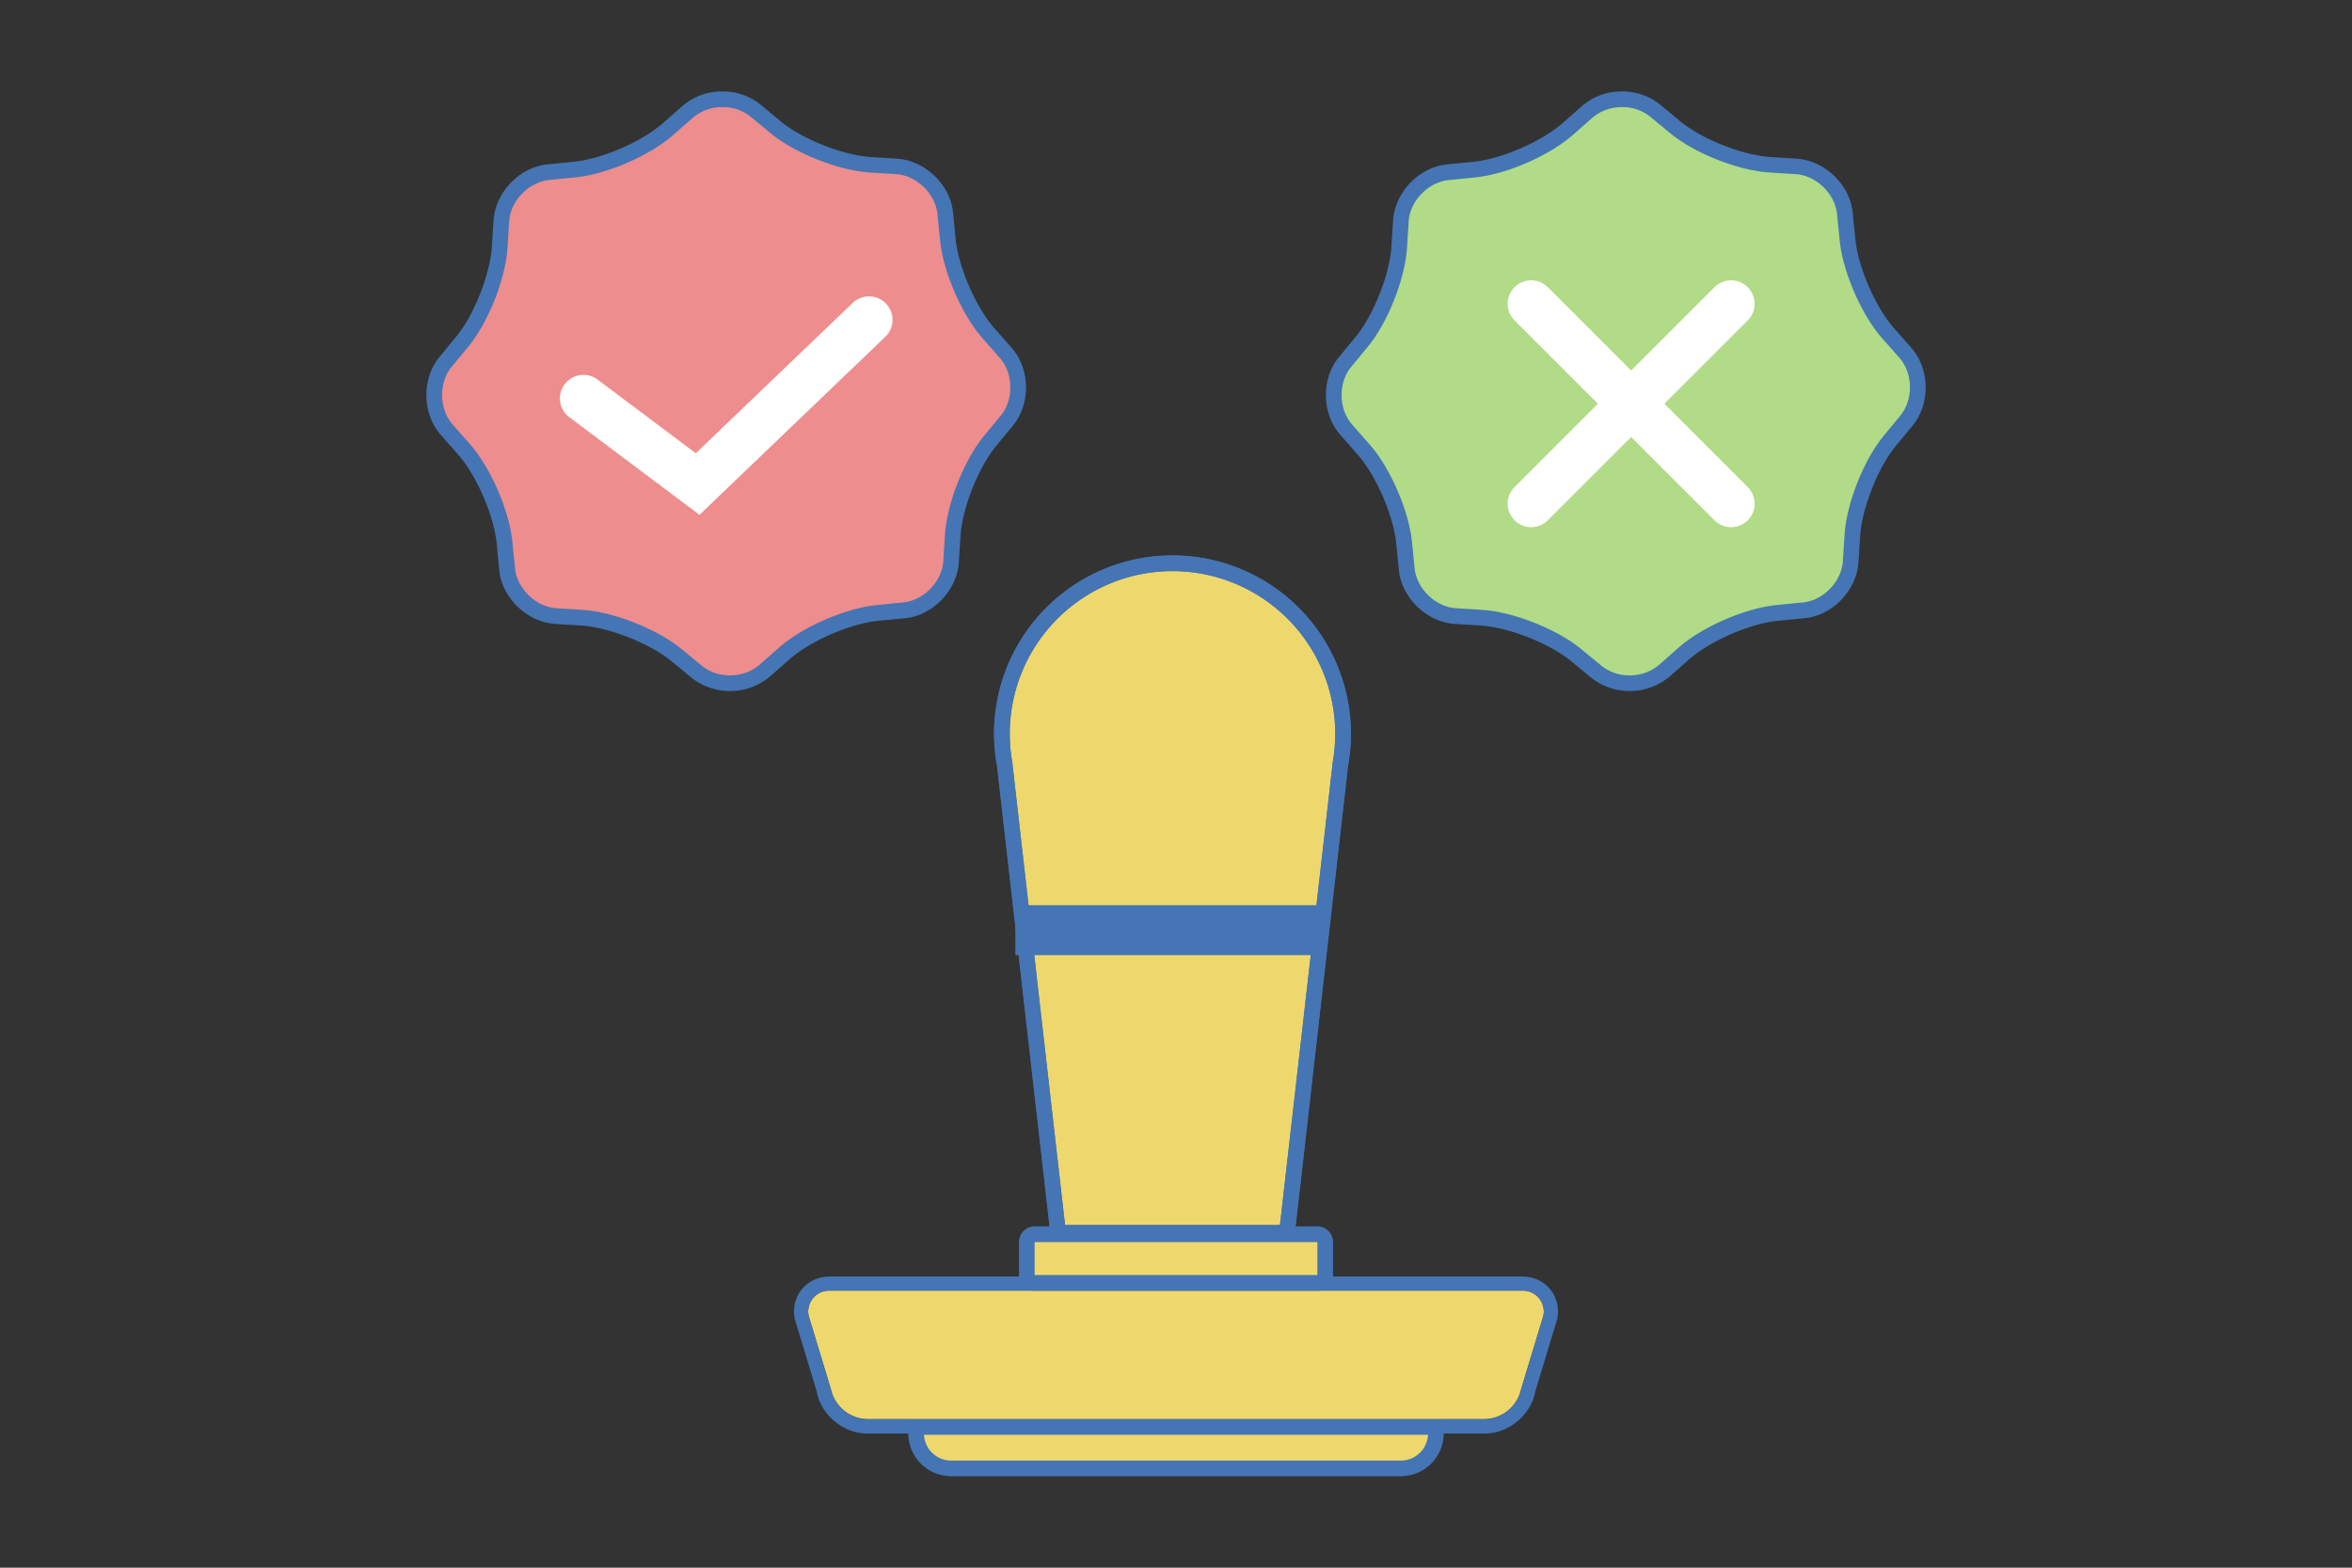
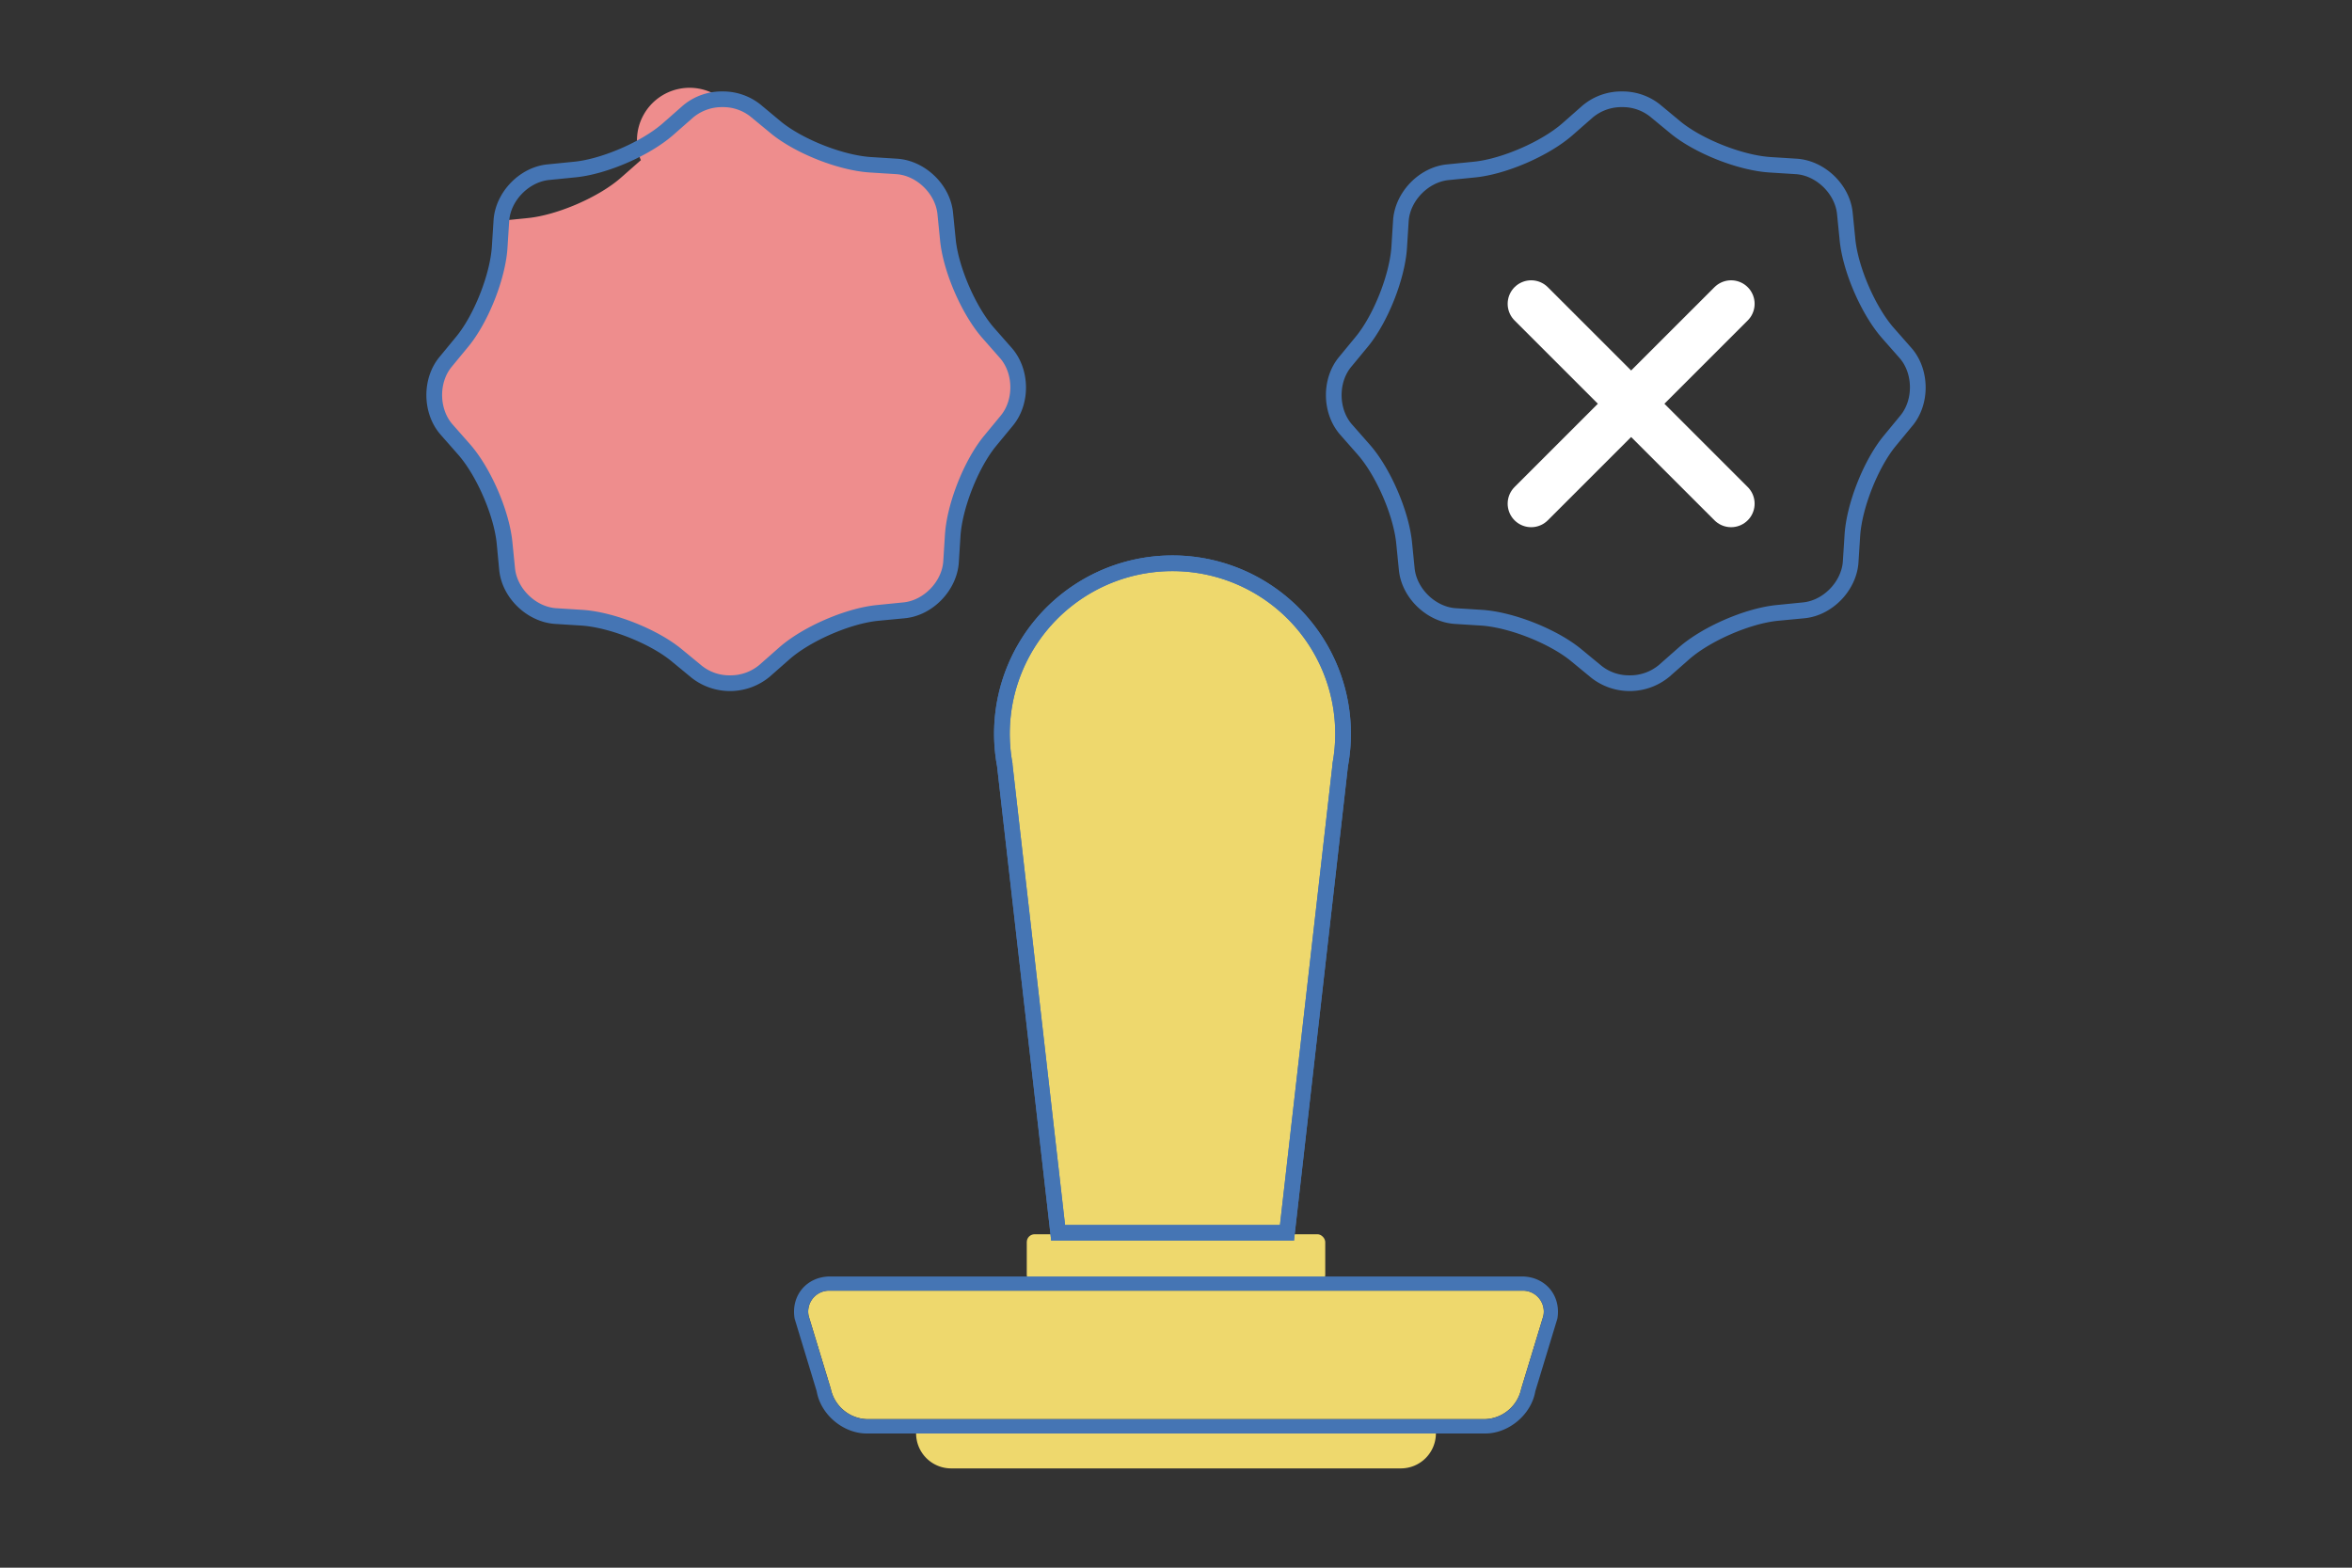
<svg xmlns="http://www.w3.org/2000/svg" viewBox="0 0 900 600">
  <rect x="0" y="0" width="900" height="600" fill="#333333" stroke="none" />
  <defs>
    <style>.cls-1{fill:#ee8d8d;}.cls-2,.cls-5{fill:#4575b4;}.cls-3{fill:#b1db86;}.cls-4,.cls-7{fill:none;}.cls-4,.cls-5{stroke:#fff;stroke-linecap:round;stroke-miterlimit:10;stroke-width:18px;}.cls-6{fill:#eed86d;}</style>
  </defs>
  <title>freee_fin_illcon</title>
  <g id="レイヤー_2" data-name="レイヤー 2">
-     <path class="cls-1" d="M279.34,261.48a19.89,19.89,0,0,1-12.65-4.3l-7.75-6.4c-8.73-7.2-25-13.64-36.32-14.36l-10-.63c-9.19-.59-17.7-8.83-18.58-18l-1-10c-1.08-11.27-8-27.34-15.53-35.84l-6.64-7.54c-6.09-6.91-6.28-18.76-.42-25.87l6.4-7.75c7.2-8.74,13.64-25,14.36-36.32l.63-10c.59-9.19,8.83-17.71,18-18.58l10-1c11.27-1.08,27.34-8,35.83-15.52l7.55-6.64A20.13,20.13,0,0,1,276.43,38a19.87,19.87,0,0,1,12.66,4.31l7.75,6.39c8.73,7.2,25,13.64,36.32,14.36l10,.64c9.19.59,17.7,8.83,18.58,18l1,10c1.09,11.26,8,27.34,15.53,35.83l6.64,7.54c6.09,6.92,6.28,18.76.42,25.87l-6.4,7.75c-7.2,8.74-13.64,25-14.35,36.32l-.64,10c-.58,9.2-8.82,17.71-18,18.59l-10,1c-11.26,1.08-27.34,8-35.83,15.53l-7.54,6.64a20.19,20.19,0,0,1-13.22,4.72Z" />
+     <path class="cls-1" d="M279.34,261.48a19.89,19.89,0,0,1-12.65-4.3l-7.75-6.4c-8.73-7.2-25-13.64-36.32-14.36l-10-.63c-9.19-.59-17.7-8.83-18.58-18l-1-10c-1.08-11.27-8-27.34-15.53-35.84l-6.64-7.54c-6.09-6.91-6.28-18.76-.42-25.87l6.4-7.75c7.2-8.74,13.64-25,14.36-36.32l.63-10l10-1c11.27-1.08,27.34-8,35.83-15.52l7.55-6.64A20.13,20.13,0,0,1,276.43,38a19.87,19.87,0,0,1,12.66,4.31l7.75,6.39c8.73,7.2,25,13.64,36.32,14.36l10,.64c9.19.59,17.7,8.83,18.58,18l1,10c1.09,11.26,8,27.34,15.53,35.83l6.64,7.54c6.09,6.92,6.28,18.76.42,25.87l-6.4,7.75c-7.2,8.74-13.64,25-14.35,36.32l-.64,10c-.58,9.2-8.82,17.71-18,18.59l-10,1c-11.26,1.08-27.34,8-35.83,15.53l-7.54,6.64a20.19,20.19,0,0,1-13.22,4.72Z" />
    <path class="cls-2" d="M276.44,41a16.83,16.83,0,0,1,10.73,3.62l7.76,6.4c9.3,7.67,26,14.27,38,15l10,.63c7.81.5,15,7.5,15.79,15.29l1,10c1.15,12,8.3,28.48,16.26,37.52l6.64,7.55c5.18,5.87,5.34,15.93.36,22l-6.4,7.76c-7.67,9.3-14.27,26-15,38l-.63,10c-.5,7.81-7.5,15.05-15.29,15.79l-10,1c-12,1.16-28.48,8.3-37.52,16.26l-7.55,6.65a17.16,17.16,0,0,1-11.23,4,16.82,16.82,0,0,1-10.74-3.62l-7.76-6.39c-9.29-7.67-26-14.28-38-15.05l-10-.63c-7.81-.49-15-7.5-15.79-15.29l-1-10c-1.16-12-8.3-28.48-16.26-37.53l-6.65-7.54c-5.17-5.88-5.33-15.94-.35-22l6.39-7.75c7.67-9.31,14.28-26,15-38l.64-10c.49-7.81,7.49-15,15.29-15.79l10-1c12-1.15,28.48-8.3,37.53-16.26L265.2,45a17.14,17.14,0,0,1,11.24-4m0-6a23,23,0,0,0-15.21,5.48l-7.54,6.64c-8.07,7.1-23.43,13.76-34.13,14.79l-10,1c-10.7,1-20,10.65-20.7,21.38l-.64,10c-.68,10.73-6.84,26.31-13.68,34.6l-6.39,7.76c-6.84,8.29-6.63,21.68.48,29.75l6.64,7.55c7.11,8.07,13.76,23.43,14.8,34.13l.95,10c1,10.71,10.65,20,21.38,20.71l10,.63c10.73.69,26.3,6.84,34.6,13.69l7.75,6.39a23.8,23.8,0,0,0,29.76-.48l7.54-6.64c8.07-7.11,23.43-13.77,34.14-14.8l10-.95c10.71-1,20-10.66,20.71-21.39l.63-10c.68-10.73,6.84-26.3,13.68-34.6l6.39-7.75c6.85-8.29,6.63-21.69-.48-29.76l-6.64-7.54c-7.1-8.07-13.76-23.43-14.79-34.14l-1-10c-1-10.71-10.65-20-21.38-20.71l-10-.63c-10.74-.68-26.31-6.84-34.6-13.68L291,40a22.93,22.93,0,0,0-14.55-5Z" />
-     <path class="cls-3" d="M623.57,261.48a19.92,19.92,0,0,1-12.66-4.3l-7.75-6.4c-8.73-7.2-25-13.64-36.32-14.36l-10-.63c-9.19-.59-17.7-8.83-18.58-18l-1-10c-1.09-11.27-8-27.34-15.53-35.84l-6.64-7.54c-6.09-6.91-6.28-18.76-.42-25.87l6.4-7.75c7.2-8.74,13.64-25,14.35-36.32l.64-10c.58-9.19,8.82-17.71,18-18.58l10-1c11.26-1.08,27.34-8,35.83-15.52l7.54-6.64A20.14,20.14,0,0,1,620.66,38a19.84,19.84,0,0,1,12.65,4.31l7.75,6.39c8.74,7.2,25,13.64,36.32,14.36l10,.64c9.19.59,17.7,8.83,18.58,18l1,10C708,103,715,119,722.49,127.53l6.64,7.54c6.09,6.92,6.28,18.76.42,25.87l-6.4,7.75c-7.2,8.74-13.64,25-14.36,36.32l-.63,10c-.58,9.2-8.83,17.71-18,18.59l-10,1c-11.27,1.08-27.34,8-35.83,15.53l-7.55,6.64a20.16,20.16,0,0,1-13.21,4.72Z" />
    <path class="cls-2" d="M620.66,41a16.86,16.86,0,0,1,10.74,3.62l7.76,6.4c9.3,7.67,26,14.27,38,15l10,.63c7.81.5,15,7.5,15.79,15.29l1,10c1.16,12,8.3,28.48,16.26,37.52l6.65,7.55c5.17,5.87,5.33,15.93.35,22l-6.39,7.76c-7.67,9.3-14.28,26-15,38l-.64,10c-.49,7.81-7.49,15.05-15.28,15.79l-10,1c-12,1.16-28.48,8.3-37.53,16.26l-7.54,6.65a17.16,17.16,0,0,1-11.23,4,16.85,16.85,0,0,1-10.75-3.62l-7.75-6.39c-9.3-7.67-26-14.28-38-15.05l-10-.63c-7.81-.49-15-7.5-15.79-15.29l-1-10C539.1,195.5,532,179,524,170l-6.64-7.54c-5.17-5.88-5.34-15.94-.36-22l6.4-7.75c7.67-9.31,14.28-26,15-38l.63-10c.5-7.81,7.5-15,15.29-15.79l10-1c12-1.15,28.48-8.3,37.52-16.26L609.43,45a17.11,17.11,0,0,1,11.23-4m0-6a23,23,0,0,0-15.2,5.48l-7.54,6.64c-8.07,7.1-23.43,13.76-34.14,14.79l-10,1c-10.71,1-20,10.65-20.71,21.38l-.63,10c-.68,10.73-6.84,26.31-13.68,34.6l-6.39,7.76c-6.85,8.29-6.63,21.68.48,29.75l6.64,7.55c7.1,8.07,13.76,23.43,14.79,34.13l1,10c1,10.71,10.65,20,21.38,20.71l10,.63c10.74.69,26.31,6.84,34.6,13.69l7.76,6.39a23.8,23.8,0,0,0,29.76-.48l7.54-6.64c8.07-7.11,23.43-13.77,34.13-14.8l10-.95c10.7-1,20-10.66,20.7-21.39l.64-10c.68-10.73,6.84-26.3,13.68-34.6l6.39-7.75c6.84-8.29,6.63-21.69-.48-29.76l-6.64-7.54c-7.11-8.07-13.76-23.43-14.8-34.14l-1-10c-1-10.71-10.65-20-21.38-20.71l-10-.63c-10.73-.68-26.3-6.84-34.6-13.68L635.22,40a22.94,22.94,0,0,0-14.56-5Z" />
-     <polyline class="cls-4" points="223.25 152.47 266.96 185.26 332.53 122.42" />
    <line class="cls-5" x1="585.91" y1="116.28" x2="662.41" y2="192.77" />
    <line class="cls-5" x1="662.41" y1="116.28" x2="585.91" y2="192.77" />
    <path class="cls-6" d="M363.94,562a13.41,13.41,0,0,1-13.39-13.39v-2.47h198.9v2.47A13.41,13.41,0,0,1,536.06,562Z" />
-     <path class="cls-2" d="M546.43,549.14A10.4,10.4,0,0,1,536.06,559H363.94a10.4,10.4,0,0,1-10.37-9.86H546.43m6-6H347.55v5.47A16.44,16.44,0,0,0,363.94,565H536.06a16.44,16.44,0,0,0,16.39-16.39v-5.47Z" />
    <path class="cls-6" d="M582.1,531.53l8.44-27.78a8,8,0,0,0-8.25-9.78H317.71a8,8,0,0,0-8.25,9.78l8.44,27.78a14.64,14.64,0,0,0,13.75,11.61h236.7A14.64,14.64,0,0,0,582.1,531.53Z" />
    <rect class="cls-6" x="392.9" y="472.38" width="114.21" height="18.59" rx="3" ry="3" />
-     <path class="cls-2" d="M504.1,475.38V488H395.9V475.38H504.1m0-6H395.9a6,6,0,0,0-6,6V488a6,6,0,0,0,6,6H504.1a6,6,0,0,0,6-6V475.38a6,6,0,0,0-6-6Z" />
    <path class="cls-2" d="M582.29,494a8,8,0,0,1,8.25,9.78l-8.44,27.78a14.64,14.64,0,0,1-13.75,11.61H331.65a14.64,14.64,0,0,1-13.75-11.61l-8.44-27.78a8,8,0,0,1,8.25-9.78H582.29m0-5.46H317.71c-9,0-15.15,7.27-13.64,16.15l8.44,27.79c1.51,8.89,10.12,16.16,19.14,16.16h236.7c9,0,17.63-7.27,19.14-16.16l8.44-27.79c1.51-8.88-4.63-16.15-13.64-16.15Z" />
    <path class="cls-6" d="M404.87,471.85,384.44,292.79l0-.09a66.15,66.15,0,0,1-1.09-11.82,65.3,65.3,0,1,1,129.51,11.81l0,.2-20.42,179Z" />
    <path class="cls-2" d="M448.63,218.58a62.25,62.25,0,0,1,61.26,73.58l0,.19,0,.2-20.11,176.3H407.55l-20.12-176.3,0-.2,0-.19a62.25,62.25,0,0,1,61.26-73.58m0-6a68.23,68.23,0,0,0-67.16,80.65l20.72,181.62h92.89L515.8,293.23a68.28,68.28,0,0,0-67.17-80.65Z" />
-     <rect class="cls-2" x="388.53" y="346.44" width="117.47" height="19.12" />
    <path class="cls-2" d="M448.63,218.58a62.25,62.25,0,0,1,61.26,73.58l0,.19,0,.2-20.11,176.3H407.55l-20.12-176.3,0-.2,0-.19a62.25,62.25,0,0,1,61.26-73.58m0-6a68.23,68.23,0,0,0-67.16,80.65l20.72,181.62h92.89L515.8,293.23a68.28,68.28,0,0,0-67.17-80.65Z" />
    <rect class="cls-7" width="900" height="600" />
  </g>
</svg>